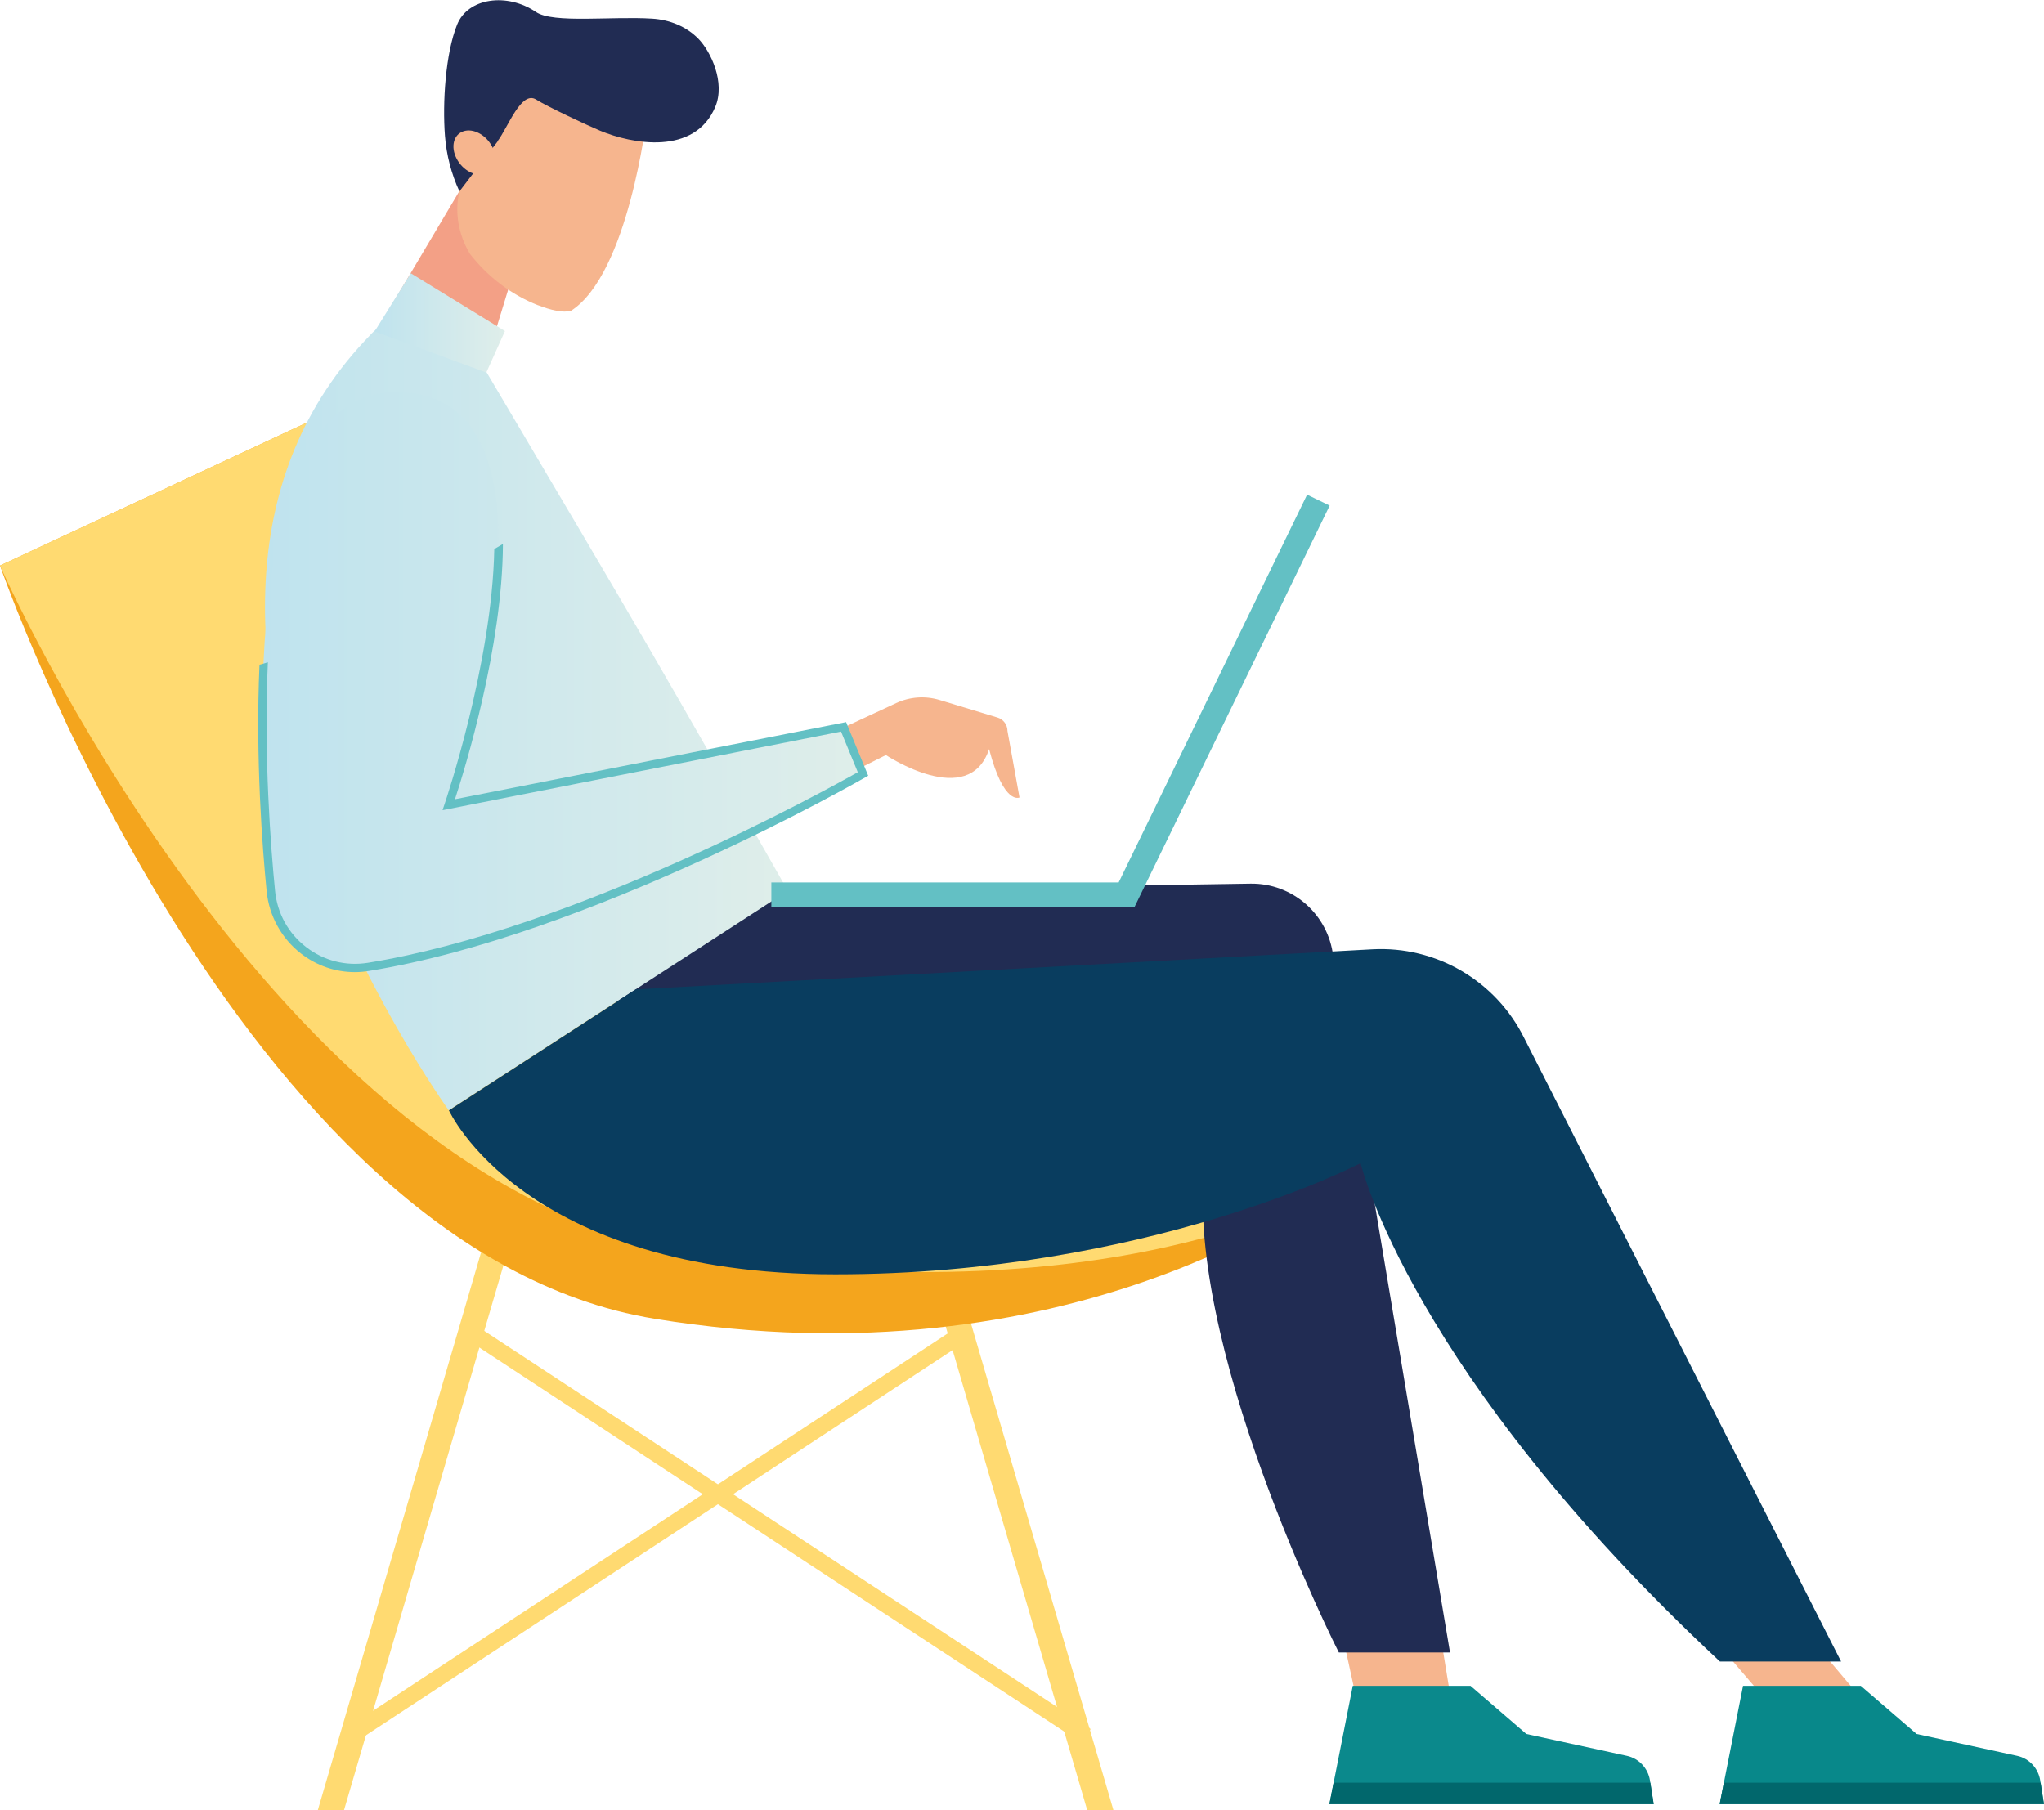
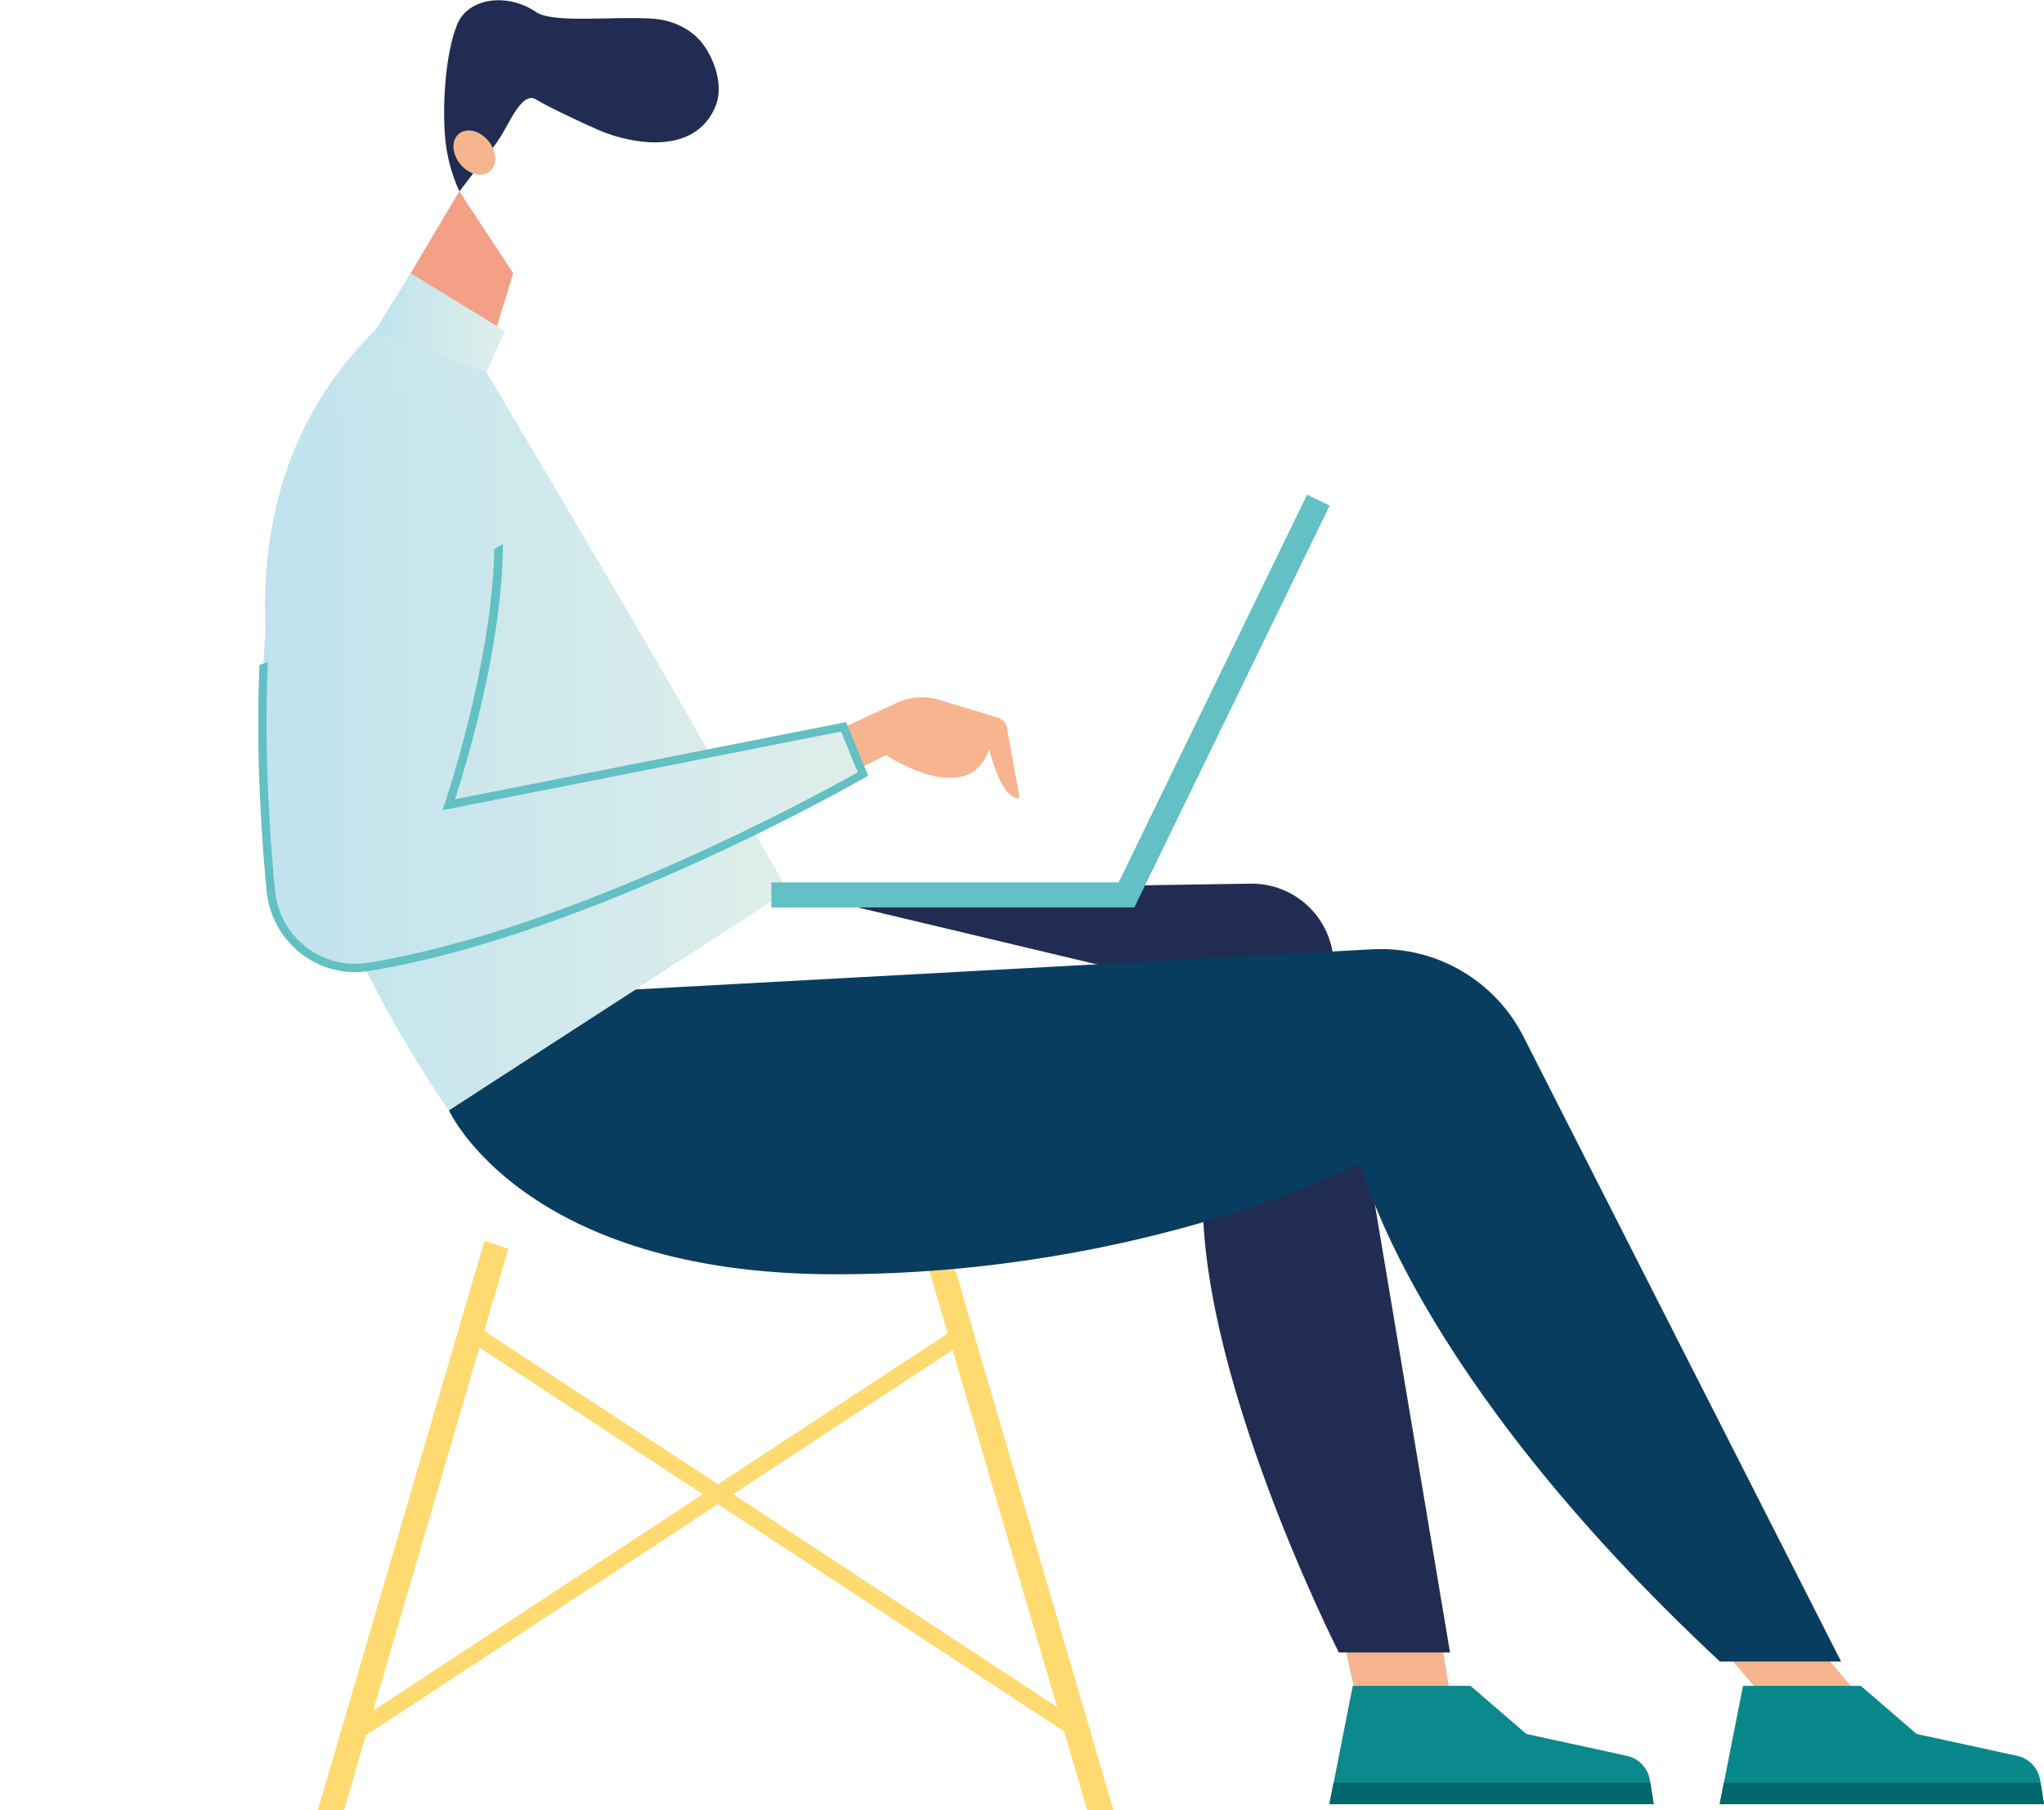
<svg xmlns="http://www.w3.org/2000/svg" xmlns:xlink="http://www.w3.org/1999/xlink" id="Layer_1" viewBox="0 0 151.31 134">
  <defs>
    <style>
      .cls-1 {
        fill: #212c53;
      }

      .cls-2 {
        fill: #01676c;
      }

      .cls-3 {
        fill: url(#_ÃÃ¥Ã§Ã»Ã¬Ã¿Ã­Ã­Ã»Ã©_Ã£Ã°Ã Ã¤Ã¨Ã¥Ã­Ã²_7-2);
      }

      .cls-4 {
        fill: #f3a086;
      }

      .cls-5 {
        fill: #08888a;
      }

      .cls-6 {
        fill: #093d5f;
      }

      .cls-7 {
        fill: #0b898c;
      }

      .cls-8 {
        fill: #ffda71;
      }

      .cls-9 {
        fill: #63c0c4;
      }

      .cls-10 {
        fill: #f6b58e;
      }

      .cls-11 {
        fill: #f4a51d;
      }

      .cls-12 {
        fill: url(#_ÃÃ¥Ã§Ã»Ã¬Ã¿Ã­Ã­Ã»Ã©_Ã£Ã°Ã Ã¤Ã¨Ã¥Ã­Ã²_7-3);
      }

      .cls-13 {
        fill: url(#_ÃÃ¥Ã§Ã»Ã¬Ã¿Ã­Ã­Ã»Ã©_Ã£Ã°Ã Ã¤Ã¨Ã¥Ã­Ã²_7);
      }
    </style>
    <linearGradient id="_ÃÃ¥Ã§Ã»Ã¬Ã¿Ã­Ã­Ã»Ã©_Ã£Ã°Ã Ã¤Ã¨Ã¥Ã­Ã²_7" data-name="ÃÃ¥Ã§Ã»Ã¬Ã¿Ã­Ã­Ã»Ã© Ã£Ã°Ã Ã¤Ã¨Ã¥Ã­Ã² 7" x1="19.62" y1="52.77" x2="58.33" y2="52.77" gradientUnits="userSpaceOnUse">
      <stop offset="0" stop-color="#bfe3ee" />
      <stop offset="1" stop-color="#dfeeea" />
    </linearGradient>
    <linearGradient id="_ÃÃ¥Ã§Ã»Ã¬Ã¿Ã­Ã­Ã»Ã©_Ã£Ã°Ã Ã¤Ã¨Ã¥Ã­Ã²_7-2" data-name="ÃÃ¥Ã§Ã»Ã¬Ã¿Ã­Ã­Ã»Ã© Ã£Ã°Ã Ã¤Ã¨Ã¥Ã­Ã² 7" x1="19.41" y1="50.34" x2="63.89" y2="50.34" xlink:href="#_ÃÃ¥Ã§Ã»Ã¬Ã¿Ã­Ã­Ã»Ã©_Ã£Ã°Ã Ã¤Ã¨Ã¥Ã­Ã²_7" />
    <linearGradient id="_ÃÃ¥Ã§Ã»Ã¬Ã¿Ã­Ã­Ã»Ã©_Ã£Ã°Ã Ã¤Ã¨Ã¥Ã­Ã²_7-3" data-name="ÃÃ¥Ã§Ã»Ã¬Ã¿Ã­Ã­Ã»Ã© Ã£Ã°Ã Ã¤Ã¨Ã¥Ã­Ã² 7" x1="27.73" y1="23.91" x2="37.38" y2="23.91" xlink:href="#_ÃÃ¥Ã§Ã»Ã¬Ã¿Ã­Ã­Ã»Ã©_Ã£Ã°Ã Ã¤Ã¨Ã¥Ã­Ã²_7" />
  </defs>
  <g>
    <path class="cls-10" d="M106.55,120.56l1.19,7.28h-3.1c-1.24.84-2.87.9-4.17.14l.39-.14-1.59-7.28h7.3Z" />
    <path class="cls-10" d="M134.66,122.04l4.9,5.8h-2.73c-1.24.84-2.87.9-4.17.14l-.23-.14-4.72-5.51,6.95-.29Z" />
    <polygon class="cls-8" points="25.47 134 37.63 92.44 35.86 91.87 23.53 134 25.47 134" />
    <polygon class="cls-8" points="82.42 134 70.09 91.87 68.32 92.44 80.48 134 82.42 134" />
    <g>
      <polygon class="cls-4" points="37.99 20.23 35.64 27.91 27.62 24.9 34 14.16 37.99 20.23" />
-       <path class="cls-10" d="M39.84,22.6c.93.36,1.83.58,2.43.41,4.26-2.73,5.61-14.35,5.61-14.35l-3.47-3.56-6.77,1.09-3.23,6.81c-.86,1.82-.72,3.97.38,5.8h0c1.3,1.67,3.04,3.02,5.06,3.81Z" />
      <path class="cls-1" d="M36.82,10.47c.79-1.04,1.76-3.8,2.87-3.1.81.51,3.72,1.88,4.72,2.3,2.38,1,7.01,1.86,8.54-1.76.76-1.81-.34-4.11-1.25-5.04-.9-.92-2.14-1.41-3.42-1.49-3.01-.19-7.33.37-8.6-.49-2.13-1.45-5.04-1.06-5.84.93-.86,2.13-1.09,5.78-.9,8.24.11,1.42.47,2.81,1.07,4.11h0l2.82-3.69Z" />
      <path class="cls-10" d="M34.3,9.72c.73-.25,1.68.26,2.13,1.13.45.87.23,1.77-.5,2.02-.73.25-1.68-.26-2.13-1.13-.45-.87-.23-1.77.5-2.02Z" />
    </g>
-     <path class="cls-11" d="M22.73,31.28L0,41.87s17.59,50.71,48.45,55.76c30.86,5.04,49.29-9.2,50.94-9.98C55.09,75.21,22.73,31.28,22.73,31.28Z" />
-     <path class="cls-8" d="M22.73,31.28L0,41.87s20.06,45.77,50.92,50.82c30.86,5.04,47.4-4.33,48.47-5.04C53.24,74.9,22.73,31.28,22.73,31.28Z" />
-     <path class="cls-1" d="M58.33,65.95l34.23-.53c3.11-.05,5.76,2.26,6.13,5.36l8.65,51.56h-8.23s-11.84-23.3-9.85-36.83c1.99-13.53-47.56-11.33-47.56-11.33l16.64-8.23Z" />
+     <path class="cls-1" d="M58.33,65.95l34.23-.53c3.11-.05,5.76,2.26,6.13,5.36l8.65,51.56h-8.23s-11.84-23.3-9.85-36.83l16.64-8.23Z" />
    <path class="cls-13" d="M27.46,24.75c-20.54,20.98,5.76,57.45,5.76,57.45l25.1-16.25c-9.5-16.73-10.09-17.76-23.4-40.25-1.58-2.68-5.29-3.17-7.47-.95Z" />
    <path class="cls-10" d="M74.58,54.12c0-.46-.3-.87-.74-1l-4.29-1.3c-1.06-.32-2.2-.24-3.21.23l-3.89,1.81-.55.08v3.82c.78-.39,1.23-.63,1.23-.63l2.45-1.23s6.14,4.09,7.64-.44c1.09,4.19,2.25,3.58,2.25,3.58l-.89-4.92Z" />
    <path class="cls-3" d="M29.32,29.03c-11.21,0-10.45,25-9.28,36.95.36,3.6,3.66,6.19,7.23,5.61,16.48-2.66,36.61-14.28,36.61-14.28l-1.44-3.5-29.22,5.76s10.5-30.54-3.91-30.54Z" />
    <path class="cls-9" d="M62.63,53.46l-28.95,5.71c.74-2.26,3.52-11.26,3.55-18.9-.21.13-.43.26-.64.38-.16,8.49-3.61,18.67-3.66,18.82l-.17.51,29.5-5.82,1.24,3.01c-2.3,1.3-20.98,11.64-36.27,14.11-1.63.26-3.25-.15-4.56-1.16-1.33-1.02-2.15-2.51-2.31-4.18-.31-3.15-.85-9.99-.53-16.91-.2.06-.41.13-.62.18-.31,6.9.22,13.65.53,16.79.18,1.81,1.11,3.49,2.55,4.6,1.16.9,2.55,1.37,3.98,1.37.35,0,.71-.03,1.06-.09,16.35-2.64,36.51-14.2,36.71-14.32l.23-.13-1.64-3.98Z" />
    <path class="cls-6" d="M33.23,82.2s5.49,12.14,28.6,12.14,38.89-8.23,38.89-8.23c0,0,3.65,15.5,26.6,36.9h8.97l-23.46-46.16c-2.1-4.24-6.52-6.83-11.25-6.57l-54.52,2.97-13.82,8.95Z" />
    <polygon class="cls-12" points="30.41 20.23 37.38 24.51 36 27.58 27.73 24.54 30.41 20.23" />
    <polygon class="cls-9" points="83.97 67.18 57.1 67.18 57.1 65.33 82.81 65.33 96.76 36.62 98.43 37.43 83.97 67.18" />
    <rect class="cls-8" x="21.47" y="112.99" width="54.28" height="1.23" transform="translate(-54.38 45.32) rotate(-33.29)" />
    <rect class="cls-8" x="57.1" y="86.47" width="1.23" height="54.28" transform="translate(-68.93 99.51) rotate(-56.71)" />
  </g>
  <g>
    <path class="cls-7" d="M98.41,133.57l1.73-8.76h8.72l4.13,3.56,7.44,1.62c.89.19,1.57.92,1.71,1.82l.27,1.75h-24.01Z" />
    <polygon class="cls-2" points="98.72 131.98 98.41 133.57 122.42 133.57 122.17 131.98 98.72 131.98" />
  </g>
  <path class="cls-5" d="M127.3,133.57l1.73-8.76h8.72l4.13,3.56,7.44,1.62c.89.19,1.57.92,1.71,1.82l.27,1.75h-24.01Z" />
  <polygon class="cls-2" points="127.61 131.98 127.3 133.57 151.31 133.57 151.06 131.98 127.61 131.98" />
</svg>